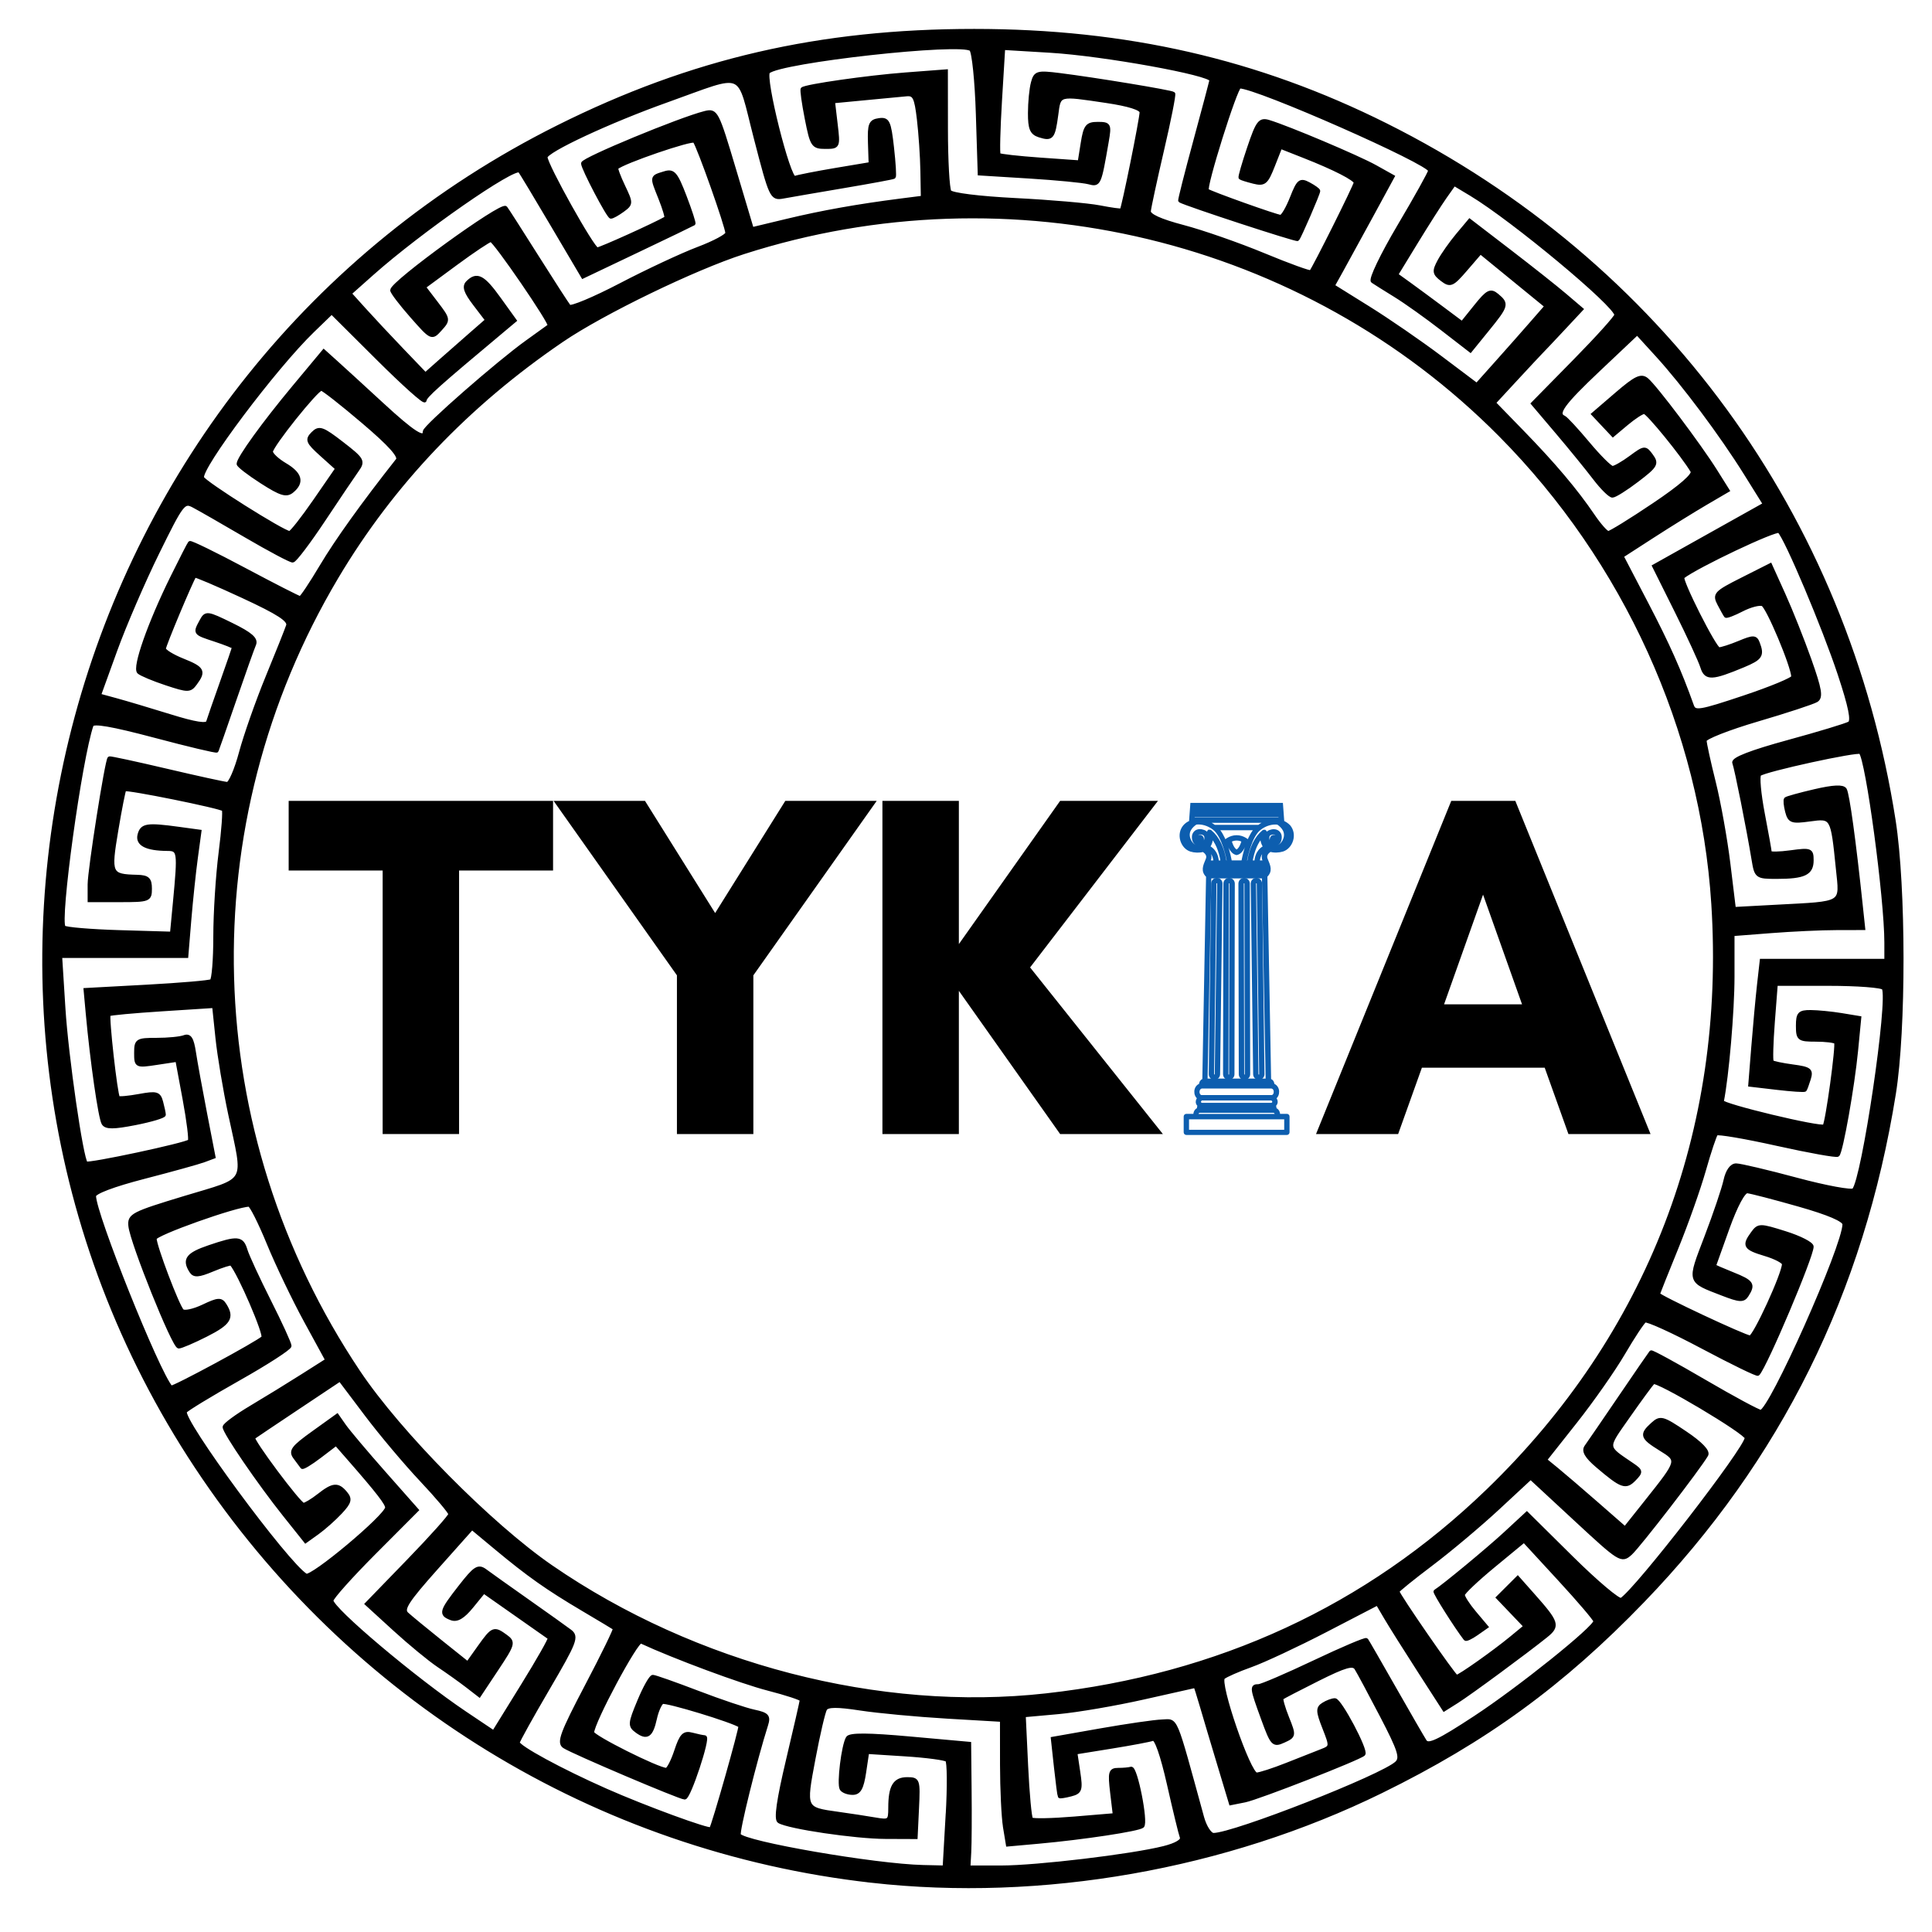
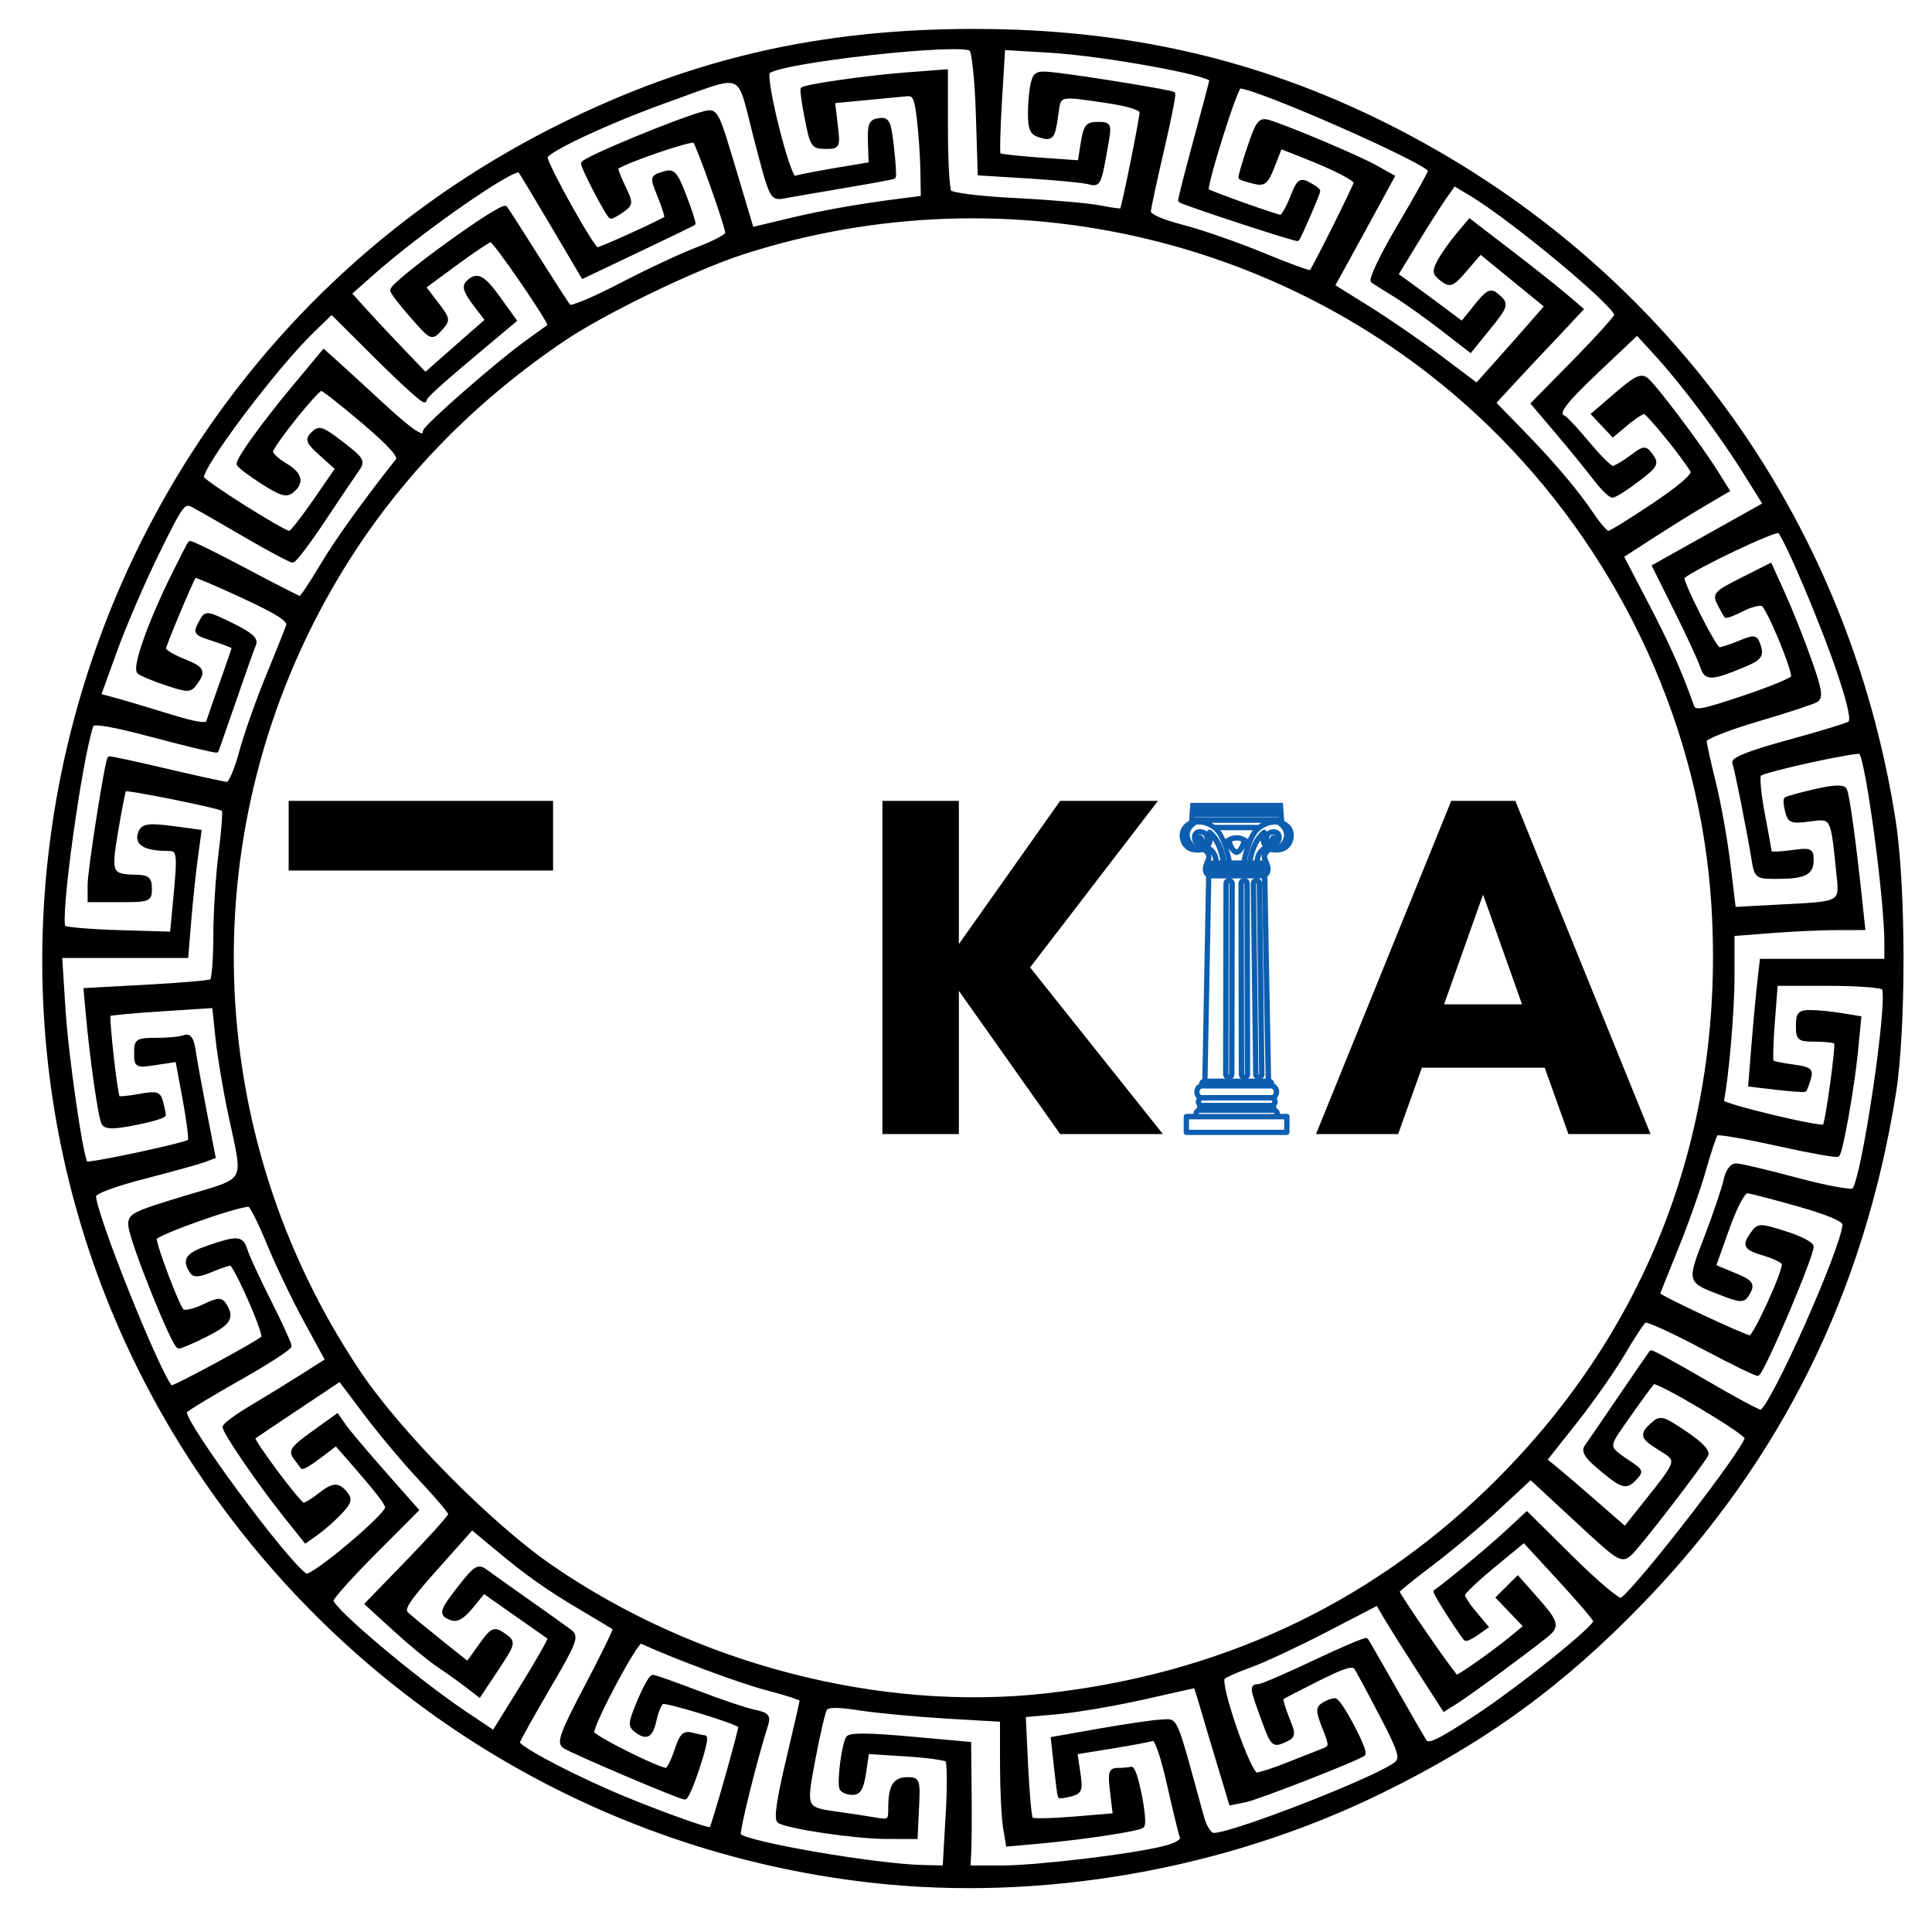
<svg xmlns="http://www.w3.org/2000/svg" class="logo" viewBox="0 0 512 512" height="16px" width="16px">
  <style>
		* {
			fill: #000000;
			stroke: #000000;
		}

		#I&gt;* {
			stroke: #0d5eaf;
		}

		@media (prefers-color-scheme: dark) {
			* {
				fill: #ffffff;
				stroke: #ffffff;
			}

			#I&gt;* {
				stroke: #ffd700;
			}
		}
	</style>
  <g id="tykia_logo">
    <g id="brand" class="brand">
      <path id="A" d="M404.066 266.656H381.986L393.026 235.589L404.066 266.656ZM436.669 300.032L401.239 212.741H384.935L349.506 300.032H370.173L376.466 282.448H409.714L416.002 300.032H436.669Z" />
      <g id="I">
        <path id="column" class="column" d="M339.837 217.909C339.853 217.872 339.853 217.851 339.853 217.813L339.517 213.269H315.933L315.597 217.813C315.597 217.851 315.597 217.872 315.619 217.909C314.963 218.155 314.376 218.549 313.928 219.093C313.139 220.069 312.899 221.365 313.288 222.667C313.667 223.904 314.547 224.864 315.619 225.2C316.595 225.504 317.848 225.557 318.845 225.259C319.181 225.445 320.643 226.309 320.008 227.813C319.235 229.637 318.712 230.859 320.12 232.139L319.123 286.336C318.899 286.373 318.691 286.448 318.563 286.603C318.28 286.864 318.243 287.275 318.243 287.579C317.528 287.787 317.043 288.405 317.005 289.232C316.968 289.872 317.229 290.603 317.885 290.96C317.661 291.205 317.363 291.6 317.379 292.048C317.4 292.389 317.587 292.709 317.96 292.971C317.757 293.195 317.603 293.552 317.757 294.005C317.549 294.064 317.288 294.155 317.08 294.4C316.819 294.699 316.707 295.131 316.744 295.68H314.397C314.285 295.68 314.189 295.771 314.189 295.883V300.075C314.189 300.187 314.285 300.283 314.397 300.283H341.037C341.149 300.283 341.24 300.187 341.24 300.075V295.883C341.24 295.771 341.149 295.68 341.037 295.68H338.749C338.787 295.131 338.669 294.699 338.408 294.4C338.205 294.155 337.939 294.064 337.736 294.005C337.885 293.552 337.715 293.195 337.528 292.971C337.885 292.709 338.088 292.389 338.109 292.048C338.125 291.6 337.827 291.205 337.603 290.96C338.259 290.603 338.52 289.872 338.483 289.232C338.445 288.421 337.96 287.787 337.245 287.579C337.245 287.275 337.192 286.864 336.925 286.581C336.776 286.432 336.589 286.357 336.365 286.32L335.368 232.117C336.776 230.821 336.253 229.616 335.485 227.797C334.845 226.293 336.291 225.408 336.648 225.237C337.619 225.541 338.899 225.483 339.875 225.184C340.925 224.843 341.821 223.888 342.2 222.645C342.595 221.349 342.349 220.053 341.56 219.072C341.075 218.565 340.493 218.171 339.837 217.909ZM316.328 213.701H339.101L339.16 214.432H316.275L316.328 213.701ZM316.237 214.848H339.197L339.251 215.637H316.179L316.237 214.848ZM316.141 216.048H339.272L339.347 217.136C339.331 217.136 339.309 217.12 339.272 217.12H316.125C316.104 217.12 316.088 217.12 316.051 217.136L316.141 216.048ZM316.029 217.531C316.067 217.552 316.088 217.552 316.125 217.552H339.293C339.331 217.552 339.368 217.531 339.384 217.531L339.405 217.776C337.661 217.291 335.427 217.739 333.624 219.093H321.789C319.971 217.739 317.757 217.291 316.008 217.776L316.029 217.531ZM327.661 226.085C327.677 226.085 327.699 226.085 327.715 226.085C327.736 226.085 327.752 226.085 327.773 226.085C329.107 225.728 329.741 223.717 329.928 222.965C330.307 223.211 330.568 223.456 330.739 223.605C329.949 225.744 329.555 227.888 329.443 228.507H325.992C325.88 227.872 325.485 225.744 324.696 223.605C324.867 223.435 325.128 223.189 325.501 222.965C325.688 223.733 326.328 225.728 327.661 226.085ZM325.88 222.741C326.387 222.475 327.005 222.251 327.715 222.251C328.429 222.251 329.048 222.459 329.555 222.741C329.421 223.301 328.861 225.296 327.715 225.669C326.573 225.296 326.008 223.301 325.88 222.741ZM329.912 222.459C329.331 222.117 328.579 221.835 327.715 221.835C326.856 221.835 326.104 222.117 325.523 222.459C325.091 222.704 324.755 222.981 324.525 223.189C323.965 221.781 323.235 220.411 322.296 219.525H333.117C332.179 220.427 331.448 221.781 330.888 223.189C330.68 222.981 330.344 222.704 329.912 222.459ZM318.787 224.843C318.771 224.843 318.771 224.843 318.787 224.843C317.885 225.125 316.648 225.088 315.731 224.805C314.808 224.523 314.024 223.659 313.683 222.549C313.325 221.403 313.533 220.24 314.248 219.376C314.643 218.907 315.149 218.549 315.731 218.32C314.323 219.584 313.891 221.179 314.584 222.795C315.091 224 316.051 224.805 317.117 224.976C317.251 224.992 317.363 225.013 317.491 225.013C318.131 225.013 318.691 224.752 319.107 224.283C319.816 223.456 320.157 222.384 319.949 221.536C319.816 221.008 319.48 220.613 318.995 220.427C318.205 220.128 317.437 220.165 316.947 220.56C316.632 220.805 316.275 221.291 316.387 222.213C316.499 223.211 317.096 223.568 317.565 223.568C318.093 223.568 318.504 223.173 318.563 222.683C318.616 222.155 318.413 221.931 318.264 221.819C317.981 221.648 317.64 221.76 317.475 221.856C317.379 221.915 317.341 222.043 317.416 222.155C317.475 222.251 317.603 222.288 317.72 222.213C317.795 222.155 317.96 222.117 318.072 222.176C318.168 222.229 318.205 222.384 318.184 222.624C318.147 222.944 317.869 223.136 317.624 223.136C317.304 223.136 316.947 222.869 316.872 222.155C316.819 221.573 316.947 221.141 317.267 220.88C317.64 220.576 318.264 220.56 318.92 220.805C319.272 220.955 319.517 221.237 319.629 221.611C319.8 222.309 319.501 223.264 318.883 223.979C318.488 224.432 317.907 224.64 317.288 224.544C316.365 224.395 315.544 223.68 315.091 222.608C314.115 220.315 315.747 218.795 316.819 218.08C316.835 218.059 316.856 218.043 316.856 218.043C318.429 217.813 320.307 218.32 321.843 219.547C324.323 221.52 325.464 227.269 325.688 228.507H324.584C323.981 224.752 322.707 222.08 320.68 220.389C320.605 220.336 320.493 220.336 320.419 220.389C320.344 220.448 320.323 220.56 320.365 220.651C321 221.797 320.515 223.643 319.688 224.395C319.352 224.597 319.085 224.752 318.787 224.843ZM320.909 221.312C322.483 222.928 323.512 225.312 324.019 228.528H322.52C322.408 225.765 320.792 224.789 320.083 224.485C320.739 223.696 321.112 222.421 320.909 221.312ZM319.331 225.072C319.48 224.992 319.629 224.901 319.741 224.805C320.173 224.939 321.976 225.669 322.088 228.528H320.136C320.211 228.357 320.285 228.192 320.365 228C320.963 226.613 320.099 225.579 319.331 225.072ZM338.52 296.128H340.829V299.904H314.605V296.128H338.52ZM338.088 294.699C338.28 294.928 338.371 295.264 338.333 295.696H317.096C317.059 295.248 317.139 294.928 317.325 294.699C317.587 294.4 317.981 294.4 317.997 294.4H337.416C337.453 294.4 337.827 294.4 338.088 294.699ZM318.317 293.179H337.117C337.245 293.275 337.507 293.536 337.304 293.984H318.131C317.944 293.536 318.205 293.275 318.317 293.179ZM337.677 292.048C337.661 292.293 337.469 292.539 337.117 292.763H318.317C317.96 292.539 317.773 292.315 317.757 292.048C317.736 291.675 318.109 291.301 318.301 291.131H337.117C337.267 291.243 337.699 291.637 337.677 292.048ZM337 287.973C337.736 288.101 338.035 288.725 338.051 289.269C338.088 289.835 337.827 290.491 337.171 290.699H318.264C317.603 290.491 317.341 289.835 317.379 289.269C317.416 288.741 317.699 288.123 318.429 287.973H337ZM336.12 286.768C336.328 286.768 336.493 286.827 336.611 286.917C336.76 287.072 336.797 287.333 336.813 287.557H318.637C318.637 287.333 318.675 287.072 318.845 286.917C318.936 286.827 319.107 286.768 319.315 286.768H319.331H336.12ZM335.912 286.336H319.517L320.515 232.288H334.92L335.912 286.336ZM335.053 231.856H320.403C320.099 231.573 319.896 231.307 319.779 231.029H335.688C335.56 231.307 335.352 231.573 335.053 231.856ZM335.784 230.597H319.651C319.629 230.389 319.629 230.165 319.688 229.92H335.747C335.784 230.165 335.8 230.389 335.784 230.597ZM335.443 228.939C335.523 229.131 335.576 229.317 335.635 229.488H319.779C319.837 229.317 319.896 229.131 319.971 228.939H335.443ZM335.352 224.485C334.637 224.789 333.027 225.765 332.915 228.528H331.411C331.917 225.312 332.952 222.928 334.525 221.312C334.317 222.421 334.696 223.696 335.352 224.485ZM335.069 228C335.144 228.192 335.219 228.357 335.293 228.528H333.347C333.459 225.669 335.256 224.939 335.688 224.805C335.821 224.901 335.949 224.992 336.104 225.072C335.331 225.579 334.472 226.613 335.069 228ZM341.747 222.549C341.411 223.659 340.643 224.523 339.704 224.805C338.787 225.088 337.565 225.147 336.664 224.843C336.365 224.752 336.083 224.597 335.875 224.411C335.053 223.643 334.563 221.797 335.203 220.672C335.256 220.576 335.24 220.464 335.144 220.411C335.069 220.352 334.957 220.352 334.883 220.411C332.856 222.101 331.581 224.768 330.979 228.528H329.875C330.099 227.285 331.224 221.536 333.72 219.563C335.256 218.341 337.133 217.835 338.707 218.059C338.728 218.08 338.728 218.096 338.749 218.096C339.816 218.811 341.448 220.336 340.472 222.624C340.024 223.696 339.197 224.411 338.28 224.56C337.661 224.656 337.059 224.448 336.685 224C336.067 223.285 335.763 222.325 335.933 221.632C336.029 221.237 336.269 220.955 336.648 220.821C337.283 220.576 337.901 220.597 338.296 220.896C338.616 221.141 338.765 221.595 338.691 222.176C338.616 222.891 338.259 223.152 337.939 223.152C337.677 223.152 337.395 222.965 337.379 222.645C337.357 222.4 337.395 222.251 337.491 222.192C337.581 222.139 337.752 222.176 337.848 222.229C337.939 222.288 338.072 222.272 338.147 222.176C338.205 222.08 338.184 221.952 338.088 221.877C337.923 221.76 337.565 221.669 337.304 221.835C337.133 221.931 336.947 222.176 336.984 222.704C337.021 223.211 337.453 223.584 337.976 223.584C337.976 223.584 337.976 223.584 337.997 223.584C338.467 223.584 339.048 223.227 339.16 222.229C339.272 221.291 338.915 220.821 338.595 220.576C338.088 220.181 337.32 220.144 336.552 220.448C336.067 220.635 335.725 221.029 335.597 221.557C335.389 222.384 335.709 223.472 336.44 224.299C336.851 224.768 337.416 225.035 338.051 225.035C338.184 225.035 338.296 225.013 338.429 224.992C339.496 224.827 340.435 224.016 340.963 222.816C341.656 221.2 341.24 219.6 339.816 218.341C340.397 218.565 340.904 218.923 341.299 219.392C341.896 220.24 342.088 221.387 341.747 222.549Z" />
        <path id="inner-col-4" class="inner-col-4" d="M332.952 233.152C332.685 233.152 332.424 233.264 332.237 233.451C332.051 233.637 331.955 233.904 331.955 234.165L332.595 284.683C332.595 285.248 333.064 285.68 333.608 285.68C333.869 285.68 334.131 285.568 334.317 285.376C334.509 285.189 334.6 284.928 334.6 284.667L333.965 234.149C333.965 233.6 333.496 233.152 332.952 233.152ZM334.019 285.099C333.907 285.211 333.773 285.264 333.608 285.264C333.288 285.264 333.027 285.003 333.005 284.683L332.371 234.165C332.371 234.016 332.424 233.867 332.536 233.755C332.648 233.637 332.781 233.584 332.952 233.584C333.267 233.584 333.533 233.845 333.549 234.165L334.189 284.683C334.189 284.832 334.131 284.981 334.019 285.099Z" />
        <path id="inner-col-3" class="inner-col-3" d="M329.704 233.152C329.443 233.152 329.181 233.264 328.989 233.451C328.803 233.637 328.691 233.904 328.691 234.165L328.787 284.683C328.787 285.248 329.235 285.696 329.8 285.696C330.061 285.696 330.323 285.584 330.509 285.397C330.701 285.211 330.813 284.944 330.813 284.683L330.717 234.165C330.717 233.6 330.269 233.152 329.704 233.152ZM330.211 285.099C330.099 285.211 329.949 285.264 329.8 285.264C329.48 285.264 329.219 285.003 329.219 284.683L329.123 234.165C329.123 234.016 329.181 233.867 329.293 233.755C329.405 233.637 329.555 233.584 329.704 233.584C330.024 233.584 330.285 233.845 330.285 234.165L330.381 284.683C330.381 284.832 330.323 284.981 330.211 285.099Z" />
        <path id="inner-col-2" class="inner-col-2" d="M325.725 233.152C325.165 233.152 324.717 233.6 324.717 234.165L324.621 284.683C324.621 284.944 324.733 285.211 324.92 285.397C325.107 285.584 325.373 285.696 325.635 285.696C326.195 285.696 326.648 285.248 326.648 284.683L326.739 234.165C326.739 233.904 326.627 233.637 326.44 233.451C326.253 233.264 325.992 233.152 325.725 233.152ZM326.216 284.683C326.216 285.003 325.955 285.264 325.635 285.264C325.485 285.264 325.336 285.211 325.224 285.099C325.107 284.981 325.053 284.832 325.053 284.683L325.144 234.165C325.144 233.845 325.411 233.584 325.725 233.584C325.88 233.584 326.029 233.637 326.141 233.755C326.253 233.867 326.312 234.016 326.312 234.165L326.216 284.683Z" />
-         <path id="inner-col-1" class="inner-col-1" d="M322.483 233.152C321.939 233.152 321.469 233.6 321.469 234.149L320.829 284.667C320.829 284.928 320.925 285.189 321.112 285.376C321.299 285.568 321.544 285.68 321.827 285.68C322.371 285.68 322.84 285.227 322.84 284.683L323.475 234.165C323.475 233.904 323.384 233.637 323.197 233.451C323.005 233.264 322.744 233.152 322.483 233.152ZM322.424 284.667C322.424 284.981 322.163 285.248 321.827 285.248C321.677 285.248 321.528 285.189 321.411 285.077C321.299 284.965 321.245 284.816 321.245 284.667L321.88 234.149C321.88 233.829 322.147 233.563 322.483 233.563C322.632 233.563 322.781 233.621 322.893 233.733C323.005 233.845 323.064 233.995 323.064 234.149L322.424 284.667Z" />
      </g>
      <path id="K" d="M253.609 261.008L281.204 300.032H307.134L272.35 256.384L305.854 212.741H281.204L253.609 251.765V212.741H234.35V300.032H253.609V261.008Z" />
-       <path id="Y" d="M179.893 300.032H199.147V258.315L231.371 212.741H208.389L189.52 242.907L170.651 212.741H147.675L179.893 258.315V300.032Z" />
-       <path id="T" d="M121.16 230.197H146.067V212.741H77V230.197H101.907V300.032H121.16V230.197Z" />
+       <path id="T" d="M121.16 230.197H146.067V212.741H77V230.197H101.907H121.16V230.197Z" />
    </g>
    <path id="border" class="border" d="M230.965 498.448C158.112 490.267 92.763 450.176 52.085 388.715C-28.848 266.427 16.277 99.365 148.016 33.6C183.28 15.995 217.179 8.165 258.171 8.165C298.4 8.165 333.221 16.133 367.221 33.115C440.117 69.536 489.285 136.859 501.867 217.467C504.624 235.141 504.656 272.864 501.925 289.84C493.483 342.453 471.573 386.683 435.349 424.251C414.043 446.341 393.648 461.195 366.032 474.736C324.768 494.965 276.053 503.52 230.96 498.453L230.965 498.448ZM251.115 481.061C251.552 473.461 251.493 466.88 250.992 466.427C250.491 465.979 245.525 465.317 239.963 464.96L229.84 464.315L229.029 469.739C228.405 473.872 227.68 475.163 225.957 475.163C224.72 475.163 223.397 474.667 223.019 474.059C222.224 472.768 223.477 462.501 224.667 460.581C225.237 459.659 230.117 459.691 241.168 460.688L256.864 462.101L256.987 474.485C257.061 481.296 257.013 488.672 256.891 490.875L256.672 494.875H265.339C274.763 494.875 299.883 491.877 308.416 489.728C311.744 488.891 313.525 487.824 313.163 486.88C312.843 486.053 311.312 479.733 309.755 472.843C308.005 465.109 306.4 460.507 305.557 460.832C304.805 461.12 299.877 462.048 294.603 462.901L285.008 464.448L285.787 469.648C286.491 474.32 286.288 474.923 283.797 475.573C282.272 475.968 280.933 476.181 280.821 476.037C280.709 475.893 280.256 472.4 279.803 468.272L278.987 460.768L291.669 458.533C298.645 457.307 305.973 456.245 307.952 456.181C311.867 456.053 311.04 454.075 318.597 481.632C319.296 484.176 320.645 486.251 321.6 486.251C326.96 486.251 366.549 470.725 370.165 467.2C371.568 465.84 370.917 463.808 366.155 454.656C363.029 448.651 359.995 443.003 359.413 442.096C358.581 440.8 356.443 441.413 349.243 445.013C344.229 447.52 339.915 449.76 339.664 449.995C339.408 450.224 340.069 452.581 341.131 455.232C343.019 459.941 342.997 460.075 340.181 461.355C337.467 462.592 337.163 462.272 334.709 455.541C331.696 447.285 331.632 446.821 333.515 446.821C334.288 446.821 340.955 443.957 348.325 440.464C355.696 436.965 361.904 434.331 362.112 434.608C362.325 434.885 365.648 440.661 369.504 447.435C373.36 454.213 377.013 460.528 377.621 461.472C378.496 462.832 381.243 461.541 390.88 455.221C402.613 447.531 422.773 431.355 422.773 429.632C422.773 429.168 418.523 424.176 413.328 418.539L403.883 408.283L395.829 414.923C391.403 418.571 387.744 422.032 387.701 422.613C387.648 423.195 389.029 425.344 390.752 427.392L393.888 431.115L391.291 432.933C389.861 433.931 388.539 434.555 388.352 434.315C385.952 431.227 380.08 421.936 380.405 421.739C382.544 420.411 394.341 410.651 398.901 406.432L404.635 401.125L416.549 412.912C423.104 419.392 429.003 424.363 429.664 423.957C433.723 421.451 462.864 383.797 462.864 381.056C462.864 379.648 438.987 365.44 438.101 366.325C437.541 366.885 434.565 370.949 431.483 375.355C425.387 384.075 425.312 383.232 432.64 388.235C434.933 389.803 434.965 390.069 433.077 392.011C430.821 394.341 429.771 393.957 423.339 388.485C420.421 386 419.563 384.517 420.384 383.381C421.019 382.501 425.067 376.592 429.381 370.251C433.691 363.909 437.371 358.56 437.552 358.363C437.733 358.165 444.091 361.632 451.675 366.064C459.264 370.496 465.989 374.123 466.624 374.123C469.211 374.123 488.768 330.24 488.768 324.437C488.768 323.301 484.635 321.525 476.741 319.28C470.128 317.397 463.968 315.797 463.051 315.723C462.048 315.643 459.989 319.493 457.845 325.451C455.893 330.869 454.283 335.387 454.261 335.477C454.235 335.579 456.448 336.544 459.163 337.627C464.325 339.691 464.768 340.347 462.949 343.216C462.005 344.709 461.067 344.667 456.496 342.896C447.365 339.365 447.536 339.968 452.176 327.813C454.485 321.771 456.768 315.019 457.248 312.816C457.787 310.352 458.875 308.811 460.085 308.811C461.163 308.811 468.4 310.517 476.171 312.608C483.947 314.693 490.741 315.941 491.275 315.376C493.861 312.656 500.944 264.72 499.179 261.872C498.8 261.259 492.224 260.757 484.56 260.757H470.629L469.851 270.843C469.424 276.389 469.296 281.147 469.568 281.419C469.84 281.691 472.341 282.219 475.125 282.592C479.595 283.189 480.096 283.579 479.392 285.877C478.955 287.307 478.464 288.635 478.304 288.821C478.144 289.008 474.821 288.784 470.912 288.325L463.808 287.493L464.603 277.515C465.035 272.027 465.723 264.624 466.117 261.067L466.848 254.597H499.872V249.797C499.872 238.048 494.907 201.168 493.077 199.344C492.357 198.629 467.557 204.048 466.267 205.205C465.76 205.659 466.181 210.352 467.189 215.632C468.203 220.917 469.029 225.547 469.029 225.915C469.029 226.288 471.531 226.251 474.581 225.829C479.813 225.115 480.133 225.237 480.133 227.995C480.133 231.461 478.117 232.416 470.837 232.416C465.563 232.416 465.424 232.315 464.683 227.797C463.333 219.621 460.155 203.648 459.573 202.139C459.205 201.173 464.107 199.275 473.861 196.608C482.027 194.379 489.344 192.16 490.123 191.68C491.125 191.061 490.368 187.291 487.504 178.651C483.397 166.245 473.472 142.72 471.525 140.768C470.741 139.984 449.483 150.053 445.893 152.912C445.104 153.536 454.437 172.037 455.536 172.037C456.219 172.037 458.656 171.253 460.96 170.293C464.624 168.763 465.232 168.773 465.856 170.395C467.12 173.685 466.635 174.437 462.011 176.368C453.637 179.861 452.08 179.92 451.104 176.763C450.619 175.179 447.547 168.523 444.283 161.968L438.347 150.048L453.019 141.835L467.696 133.621L462.576 125.413C456.171 115.157 446.16 101.755 439.195 94.123L433.872 88.293L423.696 97.909C414.149 106.933 412.187 109.643 414.469 110.635C414.992 110.859 417.856 113.957 420.832 117.515C423.808 121.072 426.731 123.984 427.333 123.984C427.931 123.984 430.112 122.736 432.176 121.211C435.824 118.517 435.973 118.507 437.627 120.768C439.173 122.88 438.827 123.477 433.899 127.232C430.912 129.515 427.947 131.376 427.312 131.376C426.672 131.376 424.565 129.296 422.629 126.757C420.693 124.213 416.219 118.715 412.677 114.539L406.24 106.949L417.28 95.717C423.355 89.536 428.32 84.027 428.32 83.467C428.32 80.907 400.965 58.139 389.883 51.467L385.365 48.752L382.944 52.171C381.616 54.053 378.165 59.467 375.275 64.197L370.021 72.8L373.472 75.285C375.365 76.656 379.291 79.547 382.197 81.717L387.472 85.659L391.104 81.141C394.256 77.221 394.997 76.843 396.725 78.272C399.461 80.544 399.339 80.987 394.192 87.323L389.669 92.896L382.165 87.093C378.037 83.899 372.48 79.941 369.808 78.299C367.141 76.656 364.427 74.955 363.787 74.517C363.141 74.085 366.293 67.509 370.795 59.909C375.296 52.309 378.981 45.691 378.981 45.195C378.981 43.157 333.152 22.944 328.523 22.944C327.477 22.944 319.045 49.803 319.877 50.475C320.72 51.147 338.341 57.44 339.392 57.44C339.925 57.44 341.253 55.189 342.336 52.432C344.101 47.941 344.565 47.563 346.837 48.779C348.235 49.525 349.376 50.347 349.376 50.608C349.376 51.285 344.368 62.853 343.851 63.371C343.531 63.691 314.485 54.176 312.731 53.179C312.592 53.099 314.395 45.973 316.741 37.344C319.083 28.715 321.003 21.456 321.003 21.211C321.003 19.499 292.459 14.331 278.331 13.483L265.883 12.736L265.04 26.635C264.576 34.283 264.416 40.757 264.688 41.029C264.955 41.301 269.883 41.851 275.637 42.261L286.091 42.997L286.907 37.899C287.621 33.435 288.128 32.8 290.933 32.8C293.957 32.8 294.096 33.061 293.344 37.419C291.349 48.976 291.307 49.083 288.501 48.331C287.04 47.941 279.941 47.259 272.725 46.811L259.605 46L259.109 30.176C258.837 21.472 258.053 13.781 257.36 13.093C255.045 10.784 206.576 16.149 203.589 19.045C202.171 20.421 209.019 47.744 210.629 47.131C211.419 46.827 216.256 45.877 221.381 45.013L230.699 43.451L230.517 37.819C230.363 32.949 230.688 32.133 232.944 31.813C235.285 31.477 235.643 32.224 236.411 39.024C236.885 43.2 237.099 46.741 236.885 46.896C236.677 47.051 230.672 48.16 223.552 49.365C216.427 50.571 209.211 51.813 207.515 52.128C204.512 52.677 204.32 52.267 200.267 36.603C195.424 17.904 198.101 19.029 176.677 26.672C161.461 32.101 144.603 39.968 144.603 41.643C144.603 43.701 157.104 66.069 158.256 66.069C159.088 66.069 173.6 59.509 176.523 57.813C176.779 57.664 176.059 55.237 174.928 52.411C172.645 46.709 172.592 46.965 176.187 45.867C178.437 45.173 179.136 45.989 181.456 52.053C182.928 55.893 183.979 59.141 183.797 59.269C183.611 59.403 176.939 62.613 168.971 66.411L154.48 73.312L146.341 59.525C141.867 51.941 138 45.525 137.744 45.264C136.309 43.797 111.312 61.189 98.592 72.507L92.667 77.776L96.555 82.085C98.693 84.459 103.205 89.285 106.587 92.811L112.731 99.216L116.64 95.749C118.789 93.845 122.469 90.613 124.816 88.565L129.083 84.843L125.813 80.56C123.36 77.349 122.891 75.925 123.952 74.869C126.384 72.437 128.027 73.291 132.272 79.195L136.395 84.928L133.307 87.515C115.867 102.096 112.576 105.045 112.555 106.091C112.539 106.757 106.987 101.787 100.213 95.045L87.893 82.784L82.837 87.675C72.821 97.36 52.741 124.096 53.584 126.624C54.016 127.92 75.136 141.232 76.757 141.232C77.216 141.232 80.235 137.397 83.472 132.709L89.355 124.181L85.216 120.459C81.531 117.147 81.28 116.533 82.923 114.875C84.576 113.211 85.408 113.499 90.613 117.52C96.069 121.733 96.336 122.197 94.661 124.544C93.669 125.931 89.653 131.893 85.733 137.792C81.813 143.691 78.139 148.544 77.563 148.576C76.987 148.603 71.435 145.653 65.227 142.027C59.019 138.395 52.725 134.789 51.243 134.016C48.688 132.683 48.197 133.323 41.733 146.469C37.984 154.096 32.971 165.723 30.587 172.309L26.251 184.283L30.843 185.536C33.365 186.224 39.771 188.133 45.072 189.776C51.813 191.867 54.837 192.336 55.125 191.333C55.355 190.549 56.987 185.851 58.747 180.901C60.512 175.947 61.952 171.739 61.952 171.547C61.952 171.355 59.733 170.469 57.019 169.573C51.52 167.76 51.595 167.861 53.349 164.592C54.571 162.315 54.837 162.347 61.392 165.557C66.416 168.021 67.968 169.371 67.365 170.768C66.917 171.803 64.544 178.475 62.096 185.589C59.643 192.709 57.547 198.709 57.44 198.933C57.328 199.152 49.941 197.397 41.019 195.024C29.611 192 24.645 191.147 24.293 192.16C21.232 200.96 15.285 244.117 16.912 245.749C17.371 246.208 24 246.768 31.643 246.997L45.541 247.403L46.341 238.987C47.6 225.653 47.509 225.024 44.379 225.008C38.816 224.971 36.304 223.691 36.955 221.221C37.621 218.672 38.96 218.464 47.376 219.616L52.88 220.368L51.936 227.317C51.413 231.136 50.635 238.56 50.197 243.813L49.408 253.365H15.963L16.837 267.227C17.643 280.011 21.557 307.067 22.779 308.288C23.371 308.88 49.349 303.333 50.261 302.421C50.587 302.096 49.973 297.12 48.907 291.36L46.96 280.891L41.504 281.717C36.139 282.533 36.048 282.491 36.048 279.045C36.048 275.728 36.336 275.541 41.499 275.541C44.496 275.541 47.792 275.221 48.827 274.821C50.24 274.283 50.88 275.264 51.419 278.827C51.813 281.429 53.147 288.731 54.373 295.061L56.608 306.565L54.037 307.525C52.624 308.053 45.504 310.027 38.208 311.915C30.021 314.032 24.949 315.952 24.949 316.928C24.949 321.739 41.771 363.739 45.291 367.701C45.675 368.139 68.336 355.909 69.755 354.491C70.523 353.733 63.44 337.296 61.328 334.923C61.141 334.715 58.885 335.419 56.32 336.491C52.597 338.048 51.445 338.123 50.651 336.875C48.693 333.787 49.701 332.427 55.387 330.491C62.976 327.909 64.096 328 65.088 331.301C65.541 332.827 68.357 338.907 71.333 344.821C74.32 350.736 76.757 356.069 76.757 356.677C76.757 357.285 70.656 361.221 63.2 365.429C55.744 369.637 49.376 373.515 49.04 374.053C47.755 376.133 76.133 414.651 81.077 417.531C82.581 418.411 102.331 401.883 102.56 399.557C102.656 398.539 100.203 395.371 92.619 386.693L89.072 382.635L84.731 385.941C82.341 387.76 80.245 389.029 80.075 388.768C79.899 388.501 79.067 387.381 78.224 386.272C76.901 384.539 77.568 383.621 83.019 379.712L89.349 375.168L91.264 377.904C92.32 379.408 97.067 385.035 101.813 390.405L110.448 400.176L99.152 411.504C92.939 417.739 87.856 423.429 87.856 424.155C87.856 426.443 109.925 445.056 123.221 453.989L130.837 459.099L138.48 446.741C142.688 439.941 145.925 434.235 145.675 434.053C145.424 433.872 141.387 431.04 136.709 427.76L128.197 421.787L124.965 425.749C122.688 428.528 121.093 429.467 119.595 428.891C116.645 427.76 116.837 427.077 121.968 420.501C125.893 415.467 126.741 414.928 128.587 416.293C129.749 417.157 134.8 420.747 139.808 424.277C144.821 427.803 149.867 431.408 151.029 432.283C152.965 433.744 152.475 435.024 145.211 447.435C140.848 454.891 137.259 461.349 137.237 461.797C137.173 462.981 148.667 469.227 160.635 474.512C170.949 479.072 187.957 485.301 188.437 484.704C189.072 483.915 196.528 457.627 196.181 457.376C194.325 456.027 176.352 450.565 175.499 451.093C174.891 451.467 174.032 453.424 173.589 455.445C172.592 459.963 171.477 460.736 168.784 458.773C166.848 457.355 166.885 456.805 169.387 450.8C170.859 447.253 172.491 444.352 173.013 444.352C173.531 444.352 178.869 446.235 184.875 448.533C190.88 450.832 197.616 453.099 199.851 453.568C203.312 454.304 203.781 454.816 203.061 457.093C200.085 466.459 195.36 485.552 195.835 486.315C197.163 488.464 231.899 494.464 244.635 494.747L250.309 494.875L251.099 481.061H251.115ZM266.304 484.155C265.877 481.579 265.525 474.149 265.515 467.643L265.504 455.808L251.008 454.96C243.04 454.491 232.699 453.525 228.027 452.811C221.851 451.861 219.307 451.883 218.688 452.885C218.224 453.637 216.837 459.579 215.611 466.08C213.083 479.488 213.035 479.381 222.224 480.661C225.333 481.093 229.685 481.76 231.888 482.139C235.685 482.795 235.899 482.629 235.899 479.099C235.899 473.467 237.083 471.467 240.405 471.467C243.317 471.467 243.403 471.723 243.051 479.168L242.683 486.869L234.667 486.837C226.603 486.805 208.944 484.192 206.469 482.667C205.563 482.107 206.299 476.981 208.789 466.491C210.795 458.043 212.437 450.843 212.448 450.48C212.448 450.123 208.437 448.8 203.52 447.536C196.469 445.723 178.619 439.093 169.883 435.04C168.72 434.496 156.955 456.453 156.955 459.163C156.955 460.272 174.368 469.003 176.581 469.003C177.104 469.003 178.272 466.747 179.184 463.989C180.56 459.829 181.275 459.088 183.392 459.659C184.795 460.032 186.309 460.347 186.752 460.357C187.872 460.384 182.576 476.395 181.451 476.395C180.213 476.395 151.851 464.336 149.552 462.832C147.989 461.813 148.928 459.291 155.52 446.736C159.824 438.544 163.152 431.707 162.923 431.531C162.693 431.355 158.896 429.077 154.485 426.469C145.008 420.859 140.075 417.376 131.456 410.208L125.083 404.907L115.611 415.536C107.819 424.288 106.437 426.443 107.803 427.707C108.715 428.549 112.72 431.845 116.704 435.035L123.947 440.827L127.077 436.432C130.587 431.504 130.907 431.376 134.048 433.669C136.16 435.216 136.027 435.701 131.653 442.277L127.019 449.253L123.792 446.757C122.016 445.387 118.619 442.965 116.245 441.376C113.872 439.787 108.619 435.461 104.576 431.765L97.221 425.045L108.277 413.637C114.352 407.365 119.328 401.803 119.328 401.269C119.328 400.741 115.883 396.651 111.675 392.181C107.472 387.717 100.896 379.904 97.067 374.821L90.107 365.589L78.816 373.115C72.603 377.259 67.339 380.789 67.115 380.971C66.459 381.499 79.349 398.768 80.405 398.768C80.933 398.768 82.784 397.659 84.507 396.304C88.272 393.344 89.541 393.237 91.6 395.723C92.901 397.285 92.667 398.144 90.213 400.773C88.587 402.512 85.845 404.944 84.123 406.181L80.987 408.427L75.413 401.44C68.693 393.019 59.499 379.579 59.499 378.176C59.499 377.616 62.693 375.264 66.592 372.944C70.496 370.624 76.613 366.864 80.192 364.587L86.704 360.453L81.008 350.016C77.877 344.277 73.445 335.013 71.157 329.435C68.869 323.856 66.56 319.291 66.027 319.291C62.576 319.291 41.024 326.965 41.008 328.197C40.987 330.213 47.019 346.128 48.277 347.387C48.821 347.931 51.328 347.397 53.84 346.203C57.803 344.315 58.565 344.261 59.552 345.829C61.675 349.179 60.752 350.661 54.608 353.771C51.237 355.477 47.979 356.869 47.371 356.869C46.059 356.869 34.971 329.28 34.523 324.907C34.229 322.075 35.099 321.627 49.013 317.408C66.091 312.235 65.013 314.235 60.976 295.264C59.605 288.827 58.085 279.749 57.6 275.093L56.715 266.624L42.997 267.509C35.451 267.989 29.077 268.581 28.827 268.821C28.304 269.328 30.645 290.267 31.301 290.912C31.541 291.157 34.059 290.928 36.891 290.411C41.488 289.568 42.112 289.744 42.736 292.059C43.115 293.483 43.435 294.992 43.445 295.408C43.445 295.829 40.053 296.843 35.883 297.664C30.091 298.8 28.096 298.811 27.413 297.701C26.539 296.293 24.389 281.344 23.227 268.629L22.651 262.331L38.88 261.451C47.808 260.965 55.541 260.304 56.069 259.973C56.597 259.648 57.029 254.325 57.029 248.144C57.029 241.957 57.664 231.995 58.432 225.995C59.2 220 59.573 214.837 59.264 214.523C58.485 213.749 33.493 208.693 32.992 209.211C32.773 209.44 31.808 214.336 30.843 220.096C28.901 231.68 29.109 232.149 36.368 232.331C39.141 232.405 39.76 232.981 39.76 235.499C39.76 238.469 39.472 238.581 31.744 238.581H23.723V234.389C23.723 230.576 28.304 201.477 28.987 200.944C29.147 200.821 35.936 202.283 44.08 204.197C52.219 206.112 59.493 207.701 60.24 207.728C60.987 207.755 62.603 204.032 63.829 199.461C65.056 194.885 68.229 185.872 70.875 179.435C73.525 172.997 75.973 166.859 76.32 165.792C76.789 164.325 73.861 162.421 64.379 158.027C57.467 154.821 51.701 152.368 51.563 152.571C50.587 154.048 43.461 171.056 43.461 171.92C43.461 172.517 45.68 173.893 48.395 174.981C53.733 177.115 54.144 177.851 51.781 181.077C50.331 183.061 49.856 183.061 44.075 181.147C40.683 180.027 37.413 178.656 36.811 178.112C35.499 176.923 39.643 165.141 45.664 152.944C48.005 148.197 50.096 144.123 50.309 143.883C50.528 143.648 57.056 146.837 64.816 150.971C72.576 155.104 79.211 158.491 79.557 158.491C79.904 158.491 82.432 154.715 85.173 150.107C89.237 143.275 96.176 133.595 105.381 121.925C106.171 120.923 103.381 117.808 96.267 111.76C90.635 106.96 85.627 103.04 85.152 103.04C83.909 103.04 71.835 118.144 71.835 119.696C71.835 120.411 73.499 121.973 75.536 123.173C79.605 125.579 80.208 127.808 77.397 130.133C75.899 131.376 74.443 130.933 69.381 127.691C65.984 125.515 63.2 123.371 63.205 122.933C63.205 121.456 69.941 112.144 77.893 102.597L85.803 93.099L88.992 95.968C90.752 97.547 96.224 102.555 101.152 107.099C109.541 114.827 112.544 116.741 112.544 114.373C112.544 113.152 132.144 96.011 139.701 90.613C142.741 88.443 145.419 86.517 145.643 86.331C146.288 85.803 131.083 63.605 130.091 63.627C129.6 63.637 125.403 66.437 120.773 69.851L112.347 76.059L115.653 80.384C118.88 84.613 118.901 84.768 116.672 87.227C114.4 89.739 114.379 89.728 109.152 83.797C106.267 80.523 103.909 77.429 103.909 76.917C103.909 74.928 132.907 53.893 133.989 55.099C134.235 55.376 137.931 61.147 142.203 67.92C146.48 74.699 150.352 80.688 150.811 81.227C151.269 81.771 157.419 79.2 164.475 75.52C171.531 71.835 180.773 67.515 185.013 65.915C189.253 64.315 192.725 62.459 192.725 61.792C192.725 60.08 185.104 38.56 184.075 37.365C183.413 36.592 164.923 42.933 163.376 44.464C163.173 44.661 163.995 46.885 165.2 49.403C167.317 53.84 167.312 54.037 165.019 55.717C163.712 56.667 162.315 57.451 161.904 57.451C161.237 57.451 154.485 44.581 154.485 43.307C154.485 42.229 180.165 31.589 186.779 29.931C189.776 29.179 189.979 29.568 194.565 44.939L199.275 60.715L208.645 58.464C217.904 56.245 227.291 54.571 238.672 53.115L244.533 52.368L244.411 45.36C244.347 41.504 243.925 35.301 243.483 31.573C242.8 25.771 242.325 24.827 240.213 25.024C238.859 25.152 233.931 25.621 229.264 26.064L220.779 26.875L221.493 32.917C222.203 38.901 222.176 38.965 218.731 38.965C215.451 38.965 215.163 38.523 213.771 31.451C212.955 27.323 212.464 23.787 212.683 23.595C213.6 22.8 229.925 20.469 239.909 19.707L250.699 18.885L250.715 34.165C250.715 42.565 251.141 50.048 251.637 50.795C252.171 51.589 259.408 52.496 269.2 52.992C278.357 53.456 288.347 54.32 291.403 54.917C294.453 55.515 297.083 55.872 297.243 55.717C297.691 55.275 302.501 31.509 302.501 29.739C302.501 28.736 299.168 27.68 293.2 26.795C280.299 24.875 280.709 24.763 279.952 30.443C279.136 36.491 278.752 36.96 275.456 35.915C273.403 35.264 272.901 34.091 272.917 29.952C272.917 27.115 273.275 23.509 273.701 21.931C274.416 19.264 274.907 19.12 280.773 19.851C290.101 21.013 310.459 24.373 310.944 24.832C311.179 25.051 309.851 31.76 307.989 39.744C306.133 47.723 304.555 55.029 304.485 55.979C304.395 57.12 307.461 58.517 313.573 60.123C318.645 61.456 328.235 64.8 334.891 67.557C341.541 70.315 347.184 72.357 347.419 72.096C348.245 71.189 359.248 49.147 359.248 48.4C359.248 47.435 353.728 44.603 345.696 41.44L339.328 38.928L337.349 43.957C335.584 48.443 335.035 48.896 332.203 48.187C330.459 47.749 328.896 47.253 328.725 47.088C328.56 46.923 329.589 43.344 331.013 39.136C333.307 32.341 333.893 31.579 336.245 32.288C341.36 33.835 359.915 41.675 364.469 44.219L369.077 46.795L363.333 57.36C360.171 63.168 356.603 69.685 355.403 71.84L353.216 75.76L362.635 81.627C367.813 84.848 376.395 90.757 381.707 94.757L391.365 102.027L396.693 96.064C399.627 92.784 403.781 88.085 405.925 85.621L409.829 81.147L392.325 66.843L388.432 71.36C384.853 75.509 384.341 75.733 382.16 74.075C380.064 72.475 379.979 71.904 381.424 69.205C382.325 67.52 384.507 64.421 386.267 62.315L389.472 58.491L399.952 66.533C405.723 70.96 412.384 76.235 414.757 78.261L419.077 81.941L414.139 87.227C411.429 90.128 408.907 92.8 408.544 93.152C408.181 93.509 405.184 96.715 401.888 100.277L395.899 106.757L403.381 114.448C411.792 123.088 417.605 129.973 422.16 136.677C423.856 139.179 425.68 141.227 426.213 141.232C426.752 141.232 432.181 137.888 438.277 133.787C445.461 128.965 449.067 125.813 448.501 124.853C446.085 120.747 436.677 109.2 435.749 109.2C435.163 109.2 433.056 110.571 431.067 112.24L427.445 115.28L424.843 112.517L422.24 109.749L428.416 104.437C433.483 100.075 434.917 99.392 436.405 100.624C438.683 102.512 450.325 117.979 454.619 124.821L457.845 129.963L452.027 133.365C448.832 135.237 442.512 139.152 437.989 142.075L429.771 147.381L436.363 160.021C442.037 170.907 445.072 177.712 448.421 187.072C449.093 188.949 450.459 188.725 462.187 184.805C469.344 182.411 475.2 179.979 475.2 179.397C475.2 176.656 468.485 160.667 467.109 160.139C466.256 159.813 463.787 160.453 461.627 161.573C459.472 162.688 457.552 163.419 457.365 163.2C457.184 162.981 456.389 161.568 455.605 160.059C454.272 157.499 454.667 157.072 461.664 153.547L469.147 149.771L472.651 157.52C474.581 161.781 477.696 169.616 479.579 174.928C482.325 182.677 482.677 184.789 481.365 185.6C480.464 186.155 473.435 188.464 465.749 190.725C458.064 192.987 451.771 195.461 451.771 196.224C451.771 196.987 452.859 201.973 454.197 207.312C455.531 212.651 457.28 222.384 458.075 228.939L459.525 240.864L470.757 240.261C488.96 239.285 488.011 239.877 487.024 230.197C485.616 216.357 485.627 216.373 479.579 217.2C474.837 217.851 474.256 217.643 473.579 215.056C473.168 213.483 473.035 211.995 473.275 211.755C473.52 211.509 476.96 210.555 480.923 209.637C485.883 208.485 488.373 208.368 488.928 209.259C489.637 210.411 491.339 222.779 493.168 240.123L493.792 245.973L486.651 245.989C482.731 245.989 474.939 246.352 469.344 246.789L459.163 247.579V258.827C459.163 267.872 457.675 285.237 456.325 291.931C456.128 292.928 482.571 299.28 483.488 298.459C484.213 297.813 487.099 276.757 486.539 276.197C486.181 275.845 483.765 275.552 481.163 275.552C476.731 275.552 476.437 275.323 476.437 271.856C476.437 268.64 476.88 268.16 479.829 268.171C481.696 268.187 485.365 268.539 487.984 268.971L492.752 269.76L491.904 278.507C490.981 287.968 487.941 305.131 487.019 306.053C486.709 306.363 479.493 305.072 470.981 303.179C462.475 301.285 455.205 300.048 454.821 300.427C454.443 300.811 452.981 305.173 451.579 310.128C450.171 315.083 446.864 324.416 444.229 330.869C441.589 337.323 439.429 342.768 439.429 342.976C439.429 343.611 462.448 354.411 463.808 354.411C464.997 354.411 472.736 337.563 472.736 334.976C472.736 334.363 470.512 333.189 467.797 332.379C462.427 330.768 462.048 330.128 464.491 326.789C466.053 324.656 466.379 324.656 473.125 326.779C476.981 327.989 480.133 329.605 480.133 330.368C480.133 332.96 467.952 361.755 465.867 364.096C465.648 364.341 459.045 361.125 451.195 356.955C443.344 352.779 436.459 349.643 435.893 349.995C435.333 350.341 432.757 354.229 430.181 358.635C427.6 363.045 421.883 371.2 417.477 376.768L409.467 386.891L412.587 389.44C414.304 390.843 419.072 394.933 423.184 398.523L430.656 405.056L436.341 397.909C445.013 387.003 445.008 387.045 440.037 383.979C435.109 380.933 434.875 380.208 437.952 377.429C440.021 375.552 440.603 375.707 446.619 379.76C450.688 382.491 452.752 384.645 452.203 385.579C450.101 389.173 434.304 409.648 432.096 411.648C429.712 413.797 429.36 413.579 417.648 402.725L405.637 391.595L396.939 399.669C392.149 404.112 384.213 410.784 379.291 414.496C374.373 418.208 370.352 421.461 370.352 421.728C370.352 422.571 385.413 444.363 385.995 444.363C386.757 444.363 396.016 437.819 400.571 434.059L404.272 431.008L400.629 427.189L396.981 423.371L402.208 418.155L406.32 422.795C412.741 430.032 412.997 430.859 409.68 433.525C404.293 437.851 389.515 448.731 386.096 450.891L382.72 453.019L376.16 442.837C372.549 437.237 368.576 430.917 367.328 428.8L365.056 424.939L351.36 432.043C343.824 435.947 334.885 440.133 331.493 441.339C328.101 442.549 324.795 444 324.155 444.565C322.608 445.92 330.981 470.24 332.987 470.24C333.813 470.24 337.419 469.072 341.008 467.648C344.592 466.224 348.741 464.587 350.229 464.011C352.869 462.987 352.885 462.853 350.928 457.877C349.205 453.499 349.173 452.64 350.699 451.68C351.669 451.061 353.04 450.549 353.749 450.544C355.077 450.523 362.213 463.989 361.339 464.864C360.24 465.957 333.413 476.448 329.92 477.147L326.171 477.893L323.072 467.595C321.365 461.936 319.28 454.944 318.443 452.064C317.6 449.184 316.853 446.827 316.779 446.827C316.704 446.827 310.549 448.203 303.104 449.883C295.653 451.563 285.456 453.312 280.448 453.765L271.333 454.587L271.968 468.016C272.32 475.403 272.912 481.749 273.28 482.123C273.653 482.491 278.784 482.395 284.683 481.904L295.408 481.008L294.693 475.008C294.059 469.632 294.235 469.008 296.395 469.008C297.717 469.008 299.221 468.869 299.728 468.699C300.944 468.293 303.84 482.949 302.736 483.936C301.749 484.816 287.067 487.04 275.227 488.107L267.072 488.843L266.299 484.16L266.304 484.155ZM277.221 449.259C322.987 444.16 362.267 425.989 394.256 395.12C437.072 353.803 457.835 299.765 454.016 239.595C451.088 193.515 430.72 148.645 397.568 115.221C345.68 62.912 267.819 44.139 197.04 66.864C184.032 71.04 159.733 82.811 148.933 90.171C123.845 107.253 103.925 128.192 89.211 152.939C50.224 218.507 52.464 300.064 94.992 363.589C105.835 379.787 129.888 404.117 146.069 415.253C184.208 441.499 233.099 454.176 277.227 449.259H277.221Z" />
  </g>
</svg>